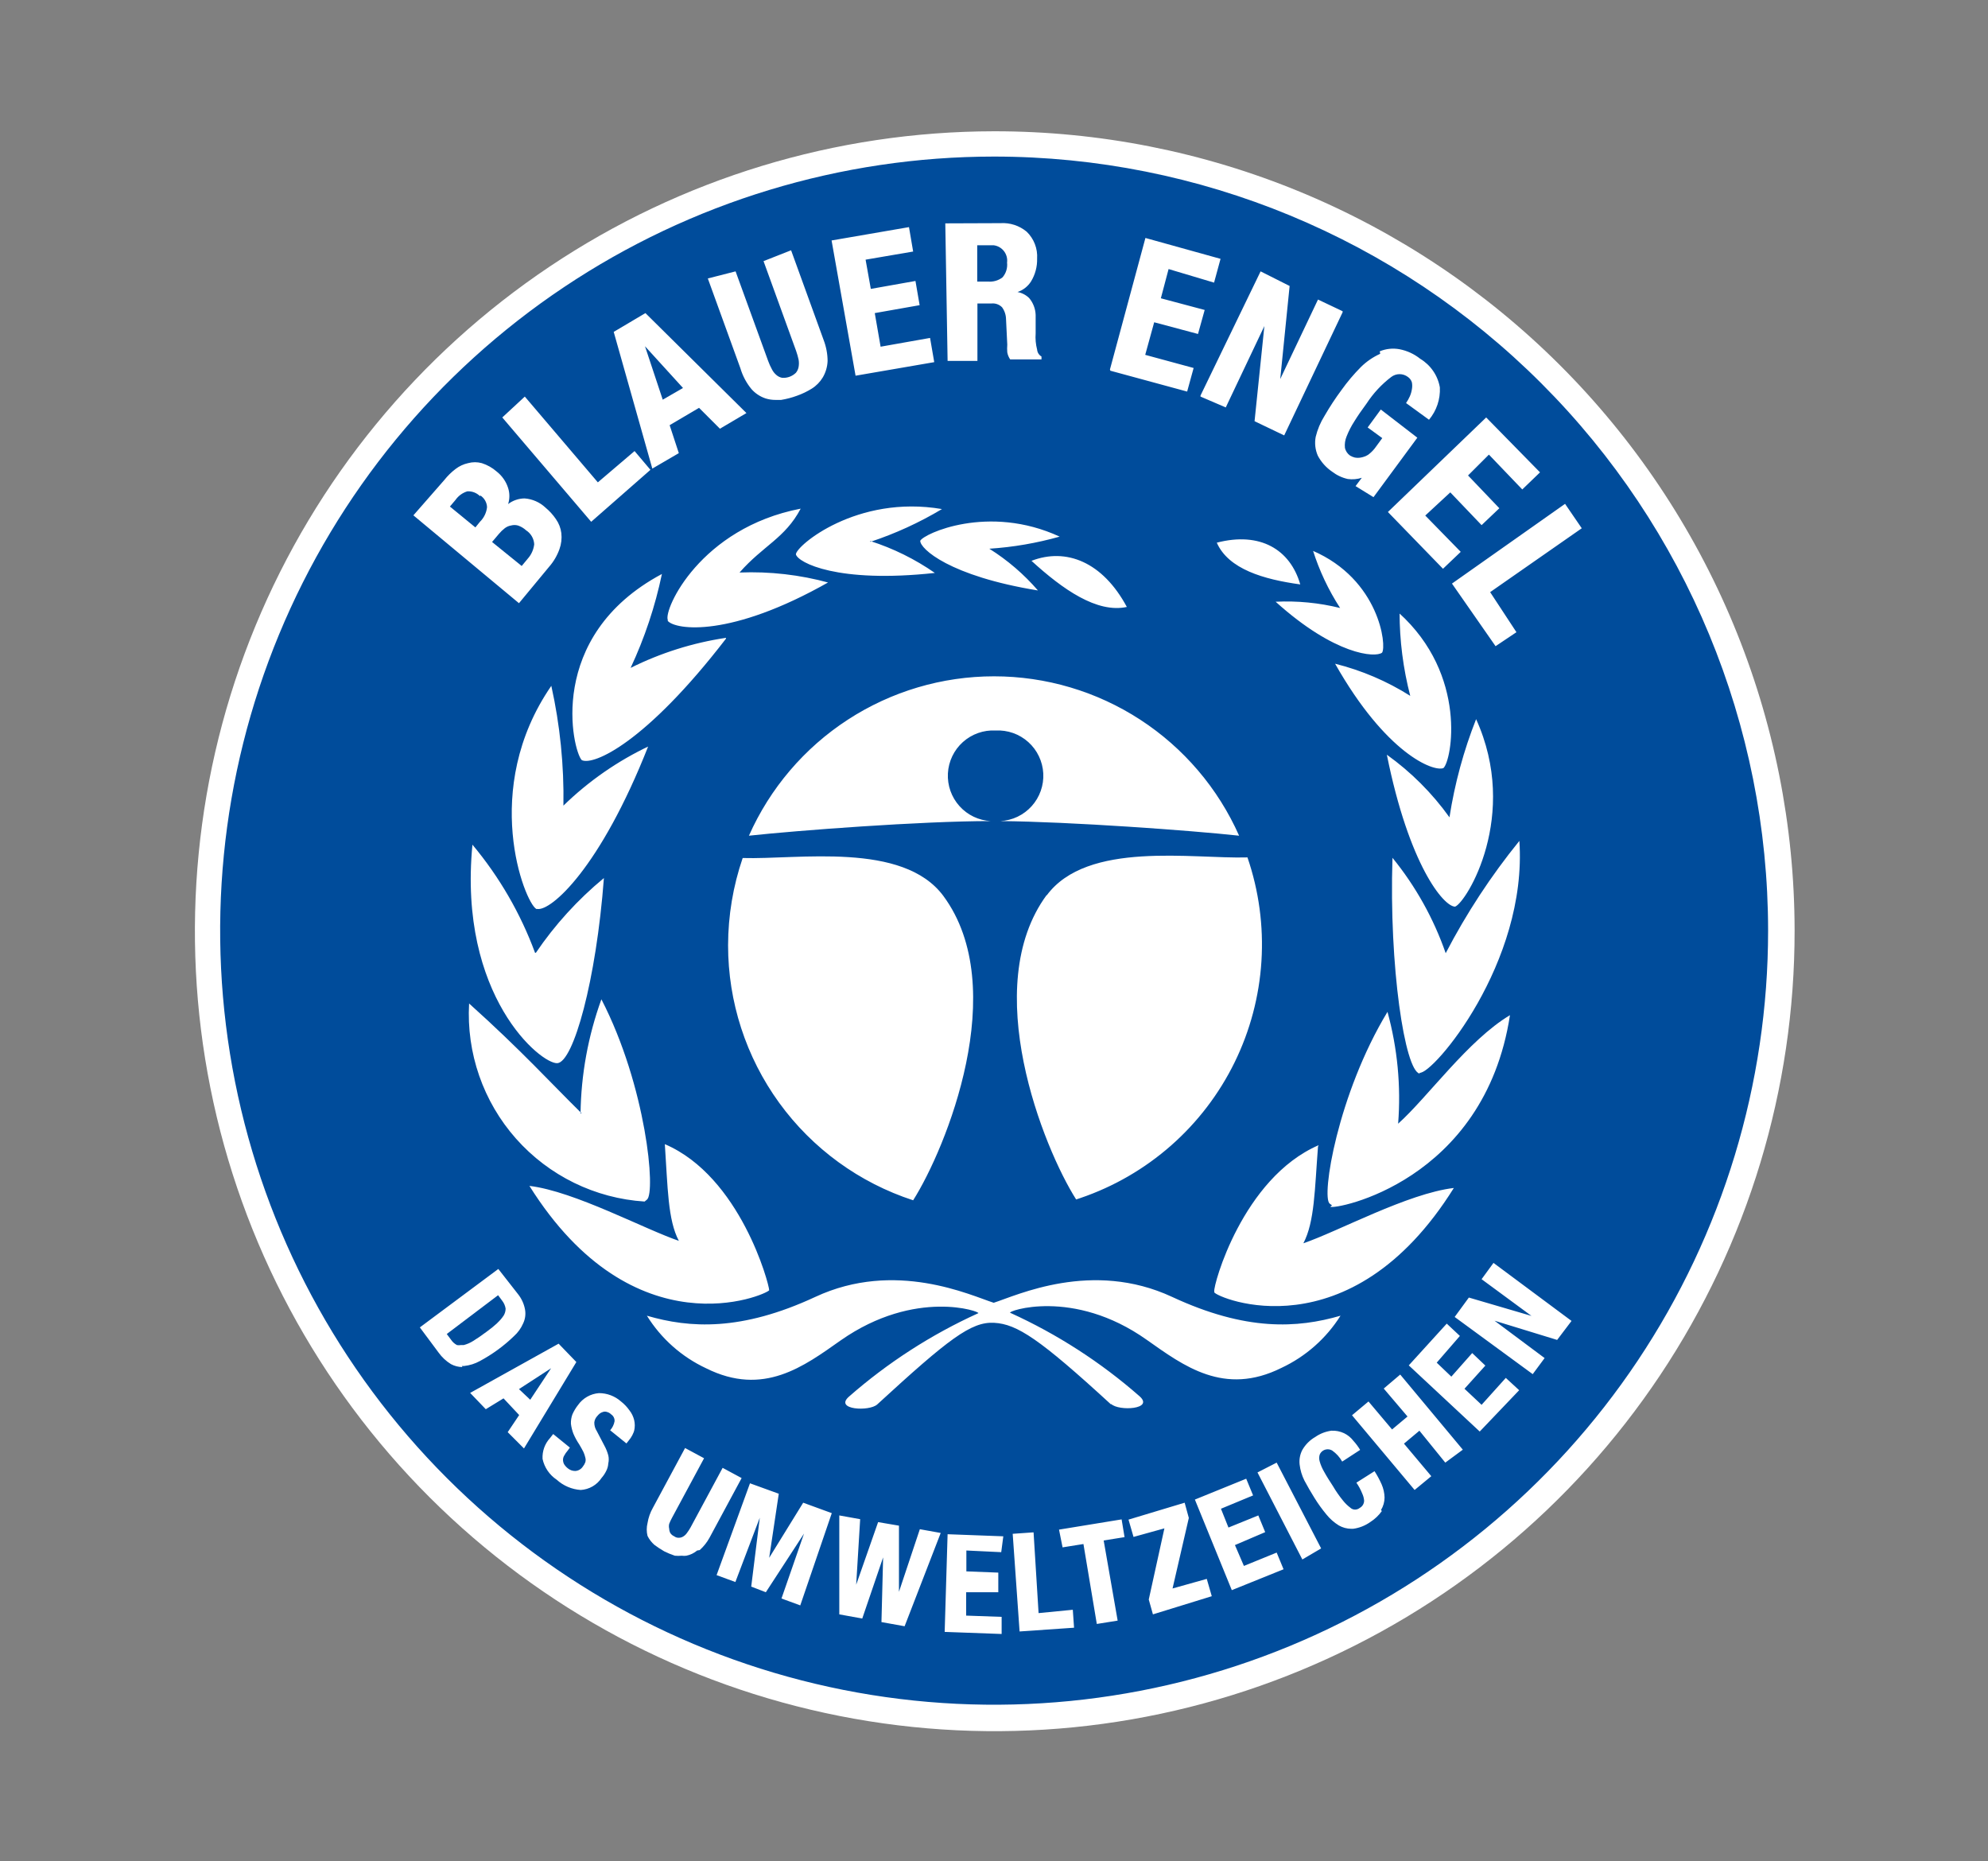
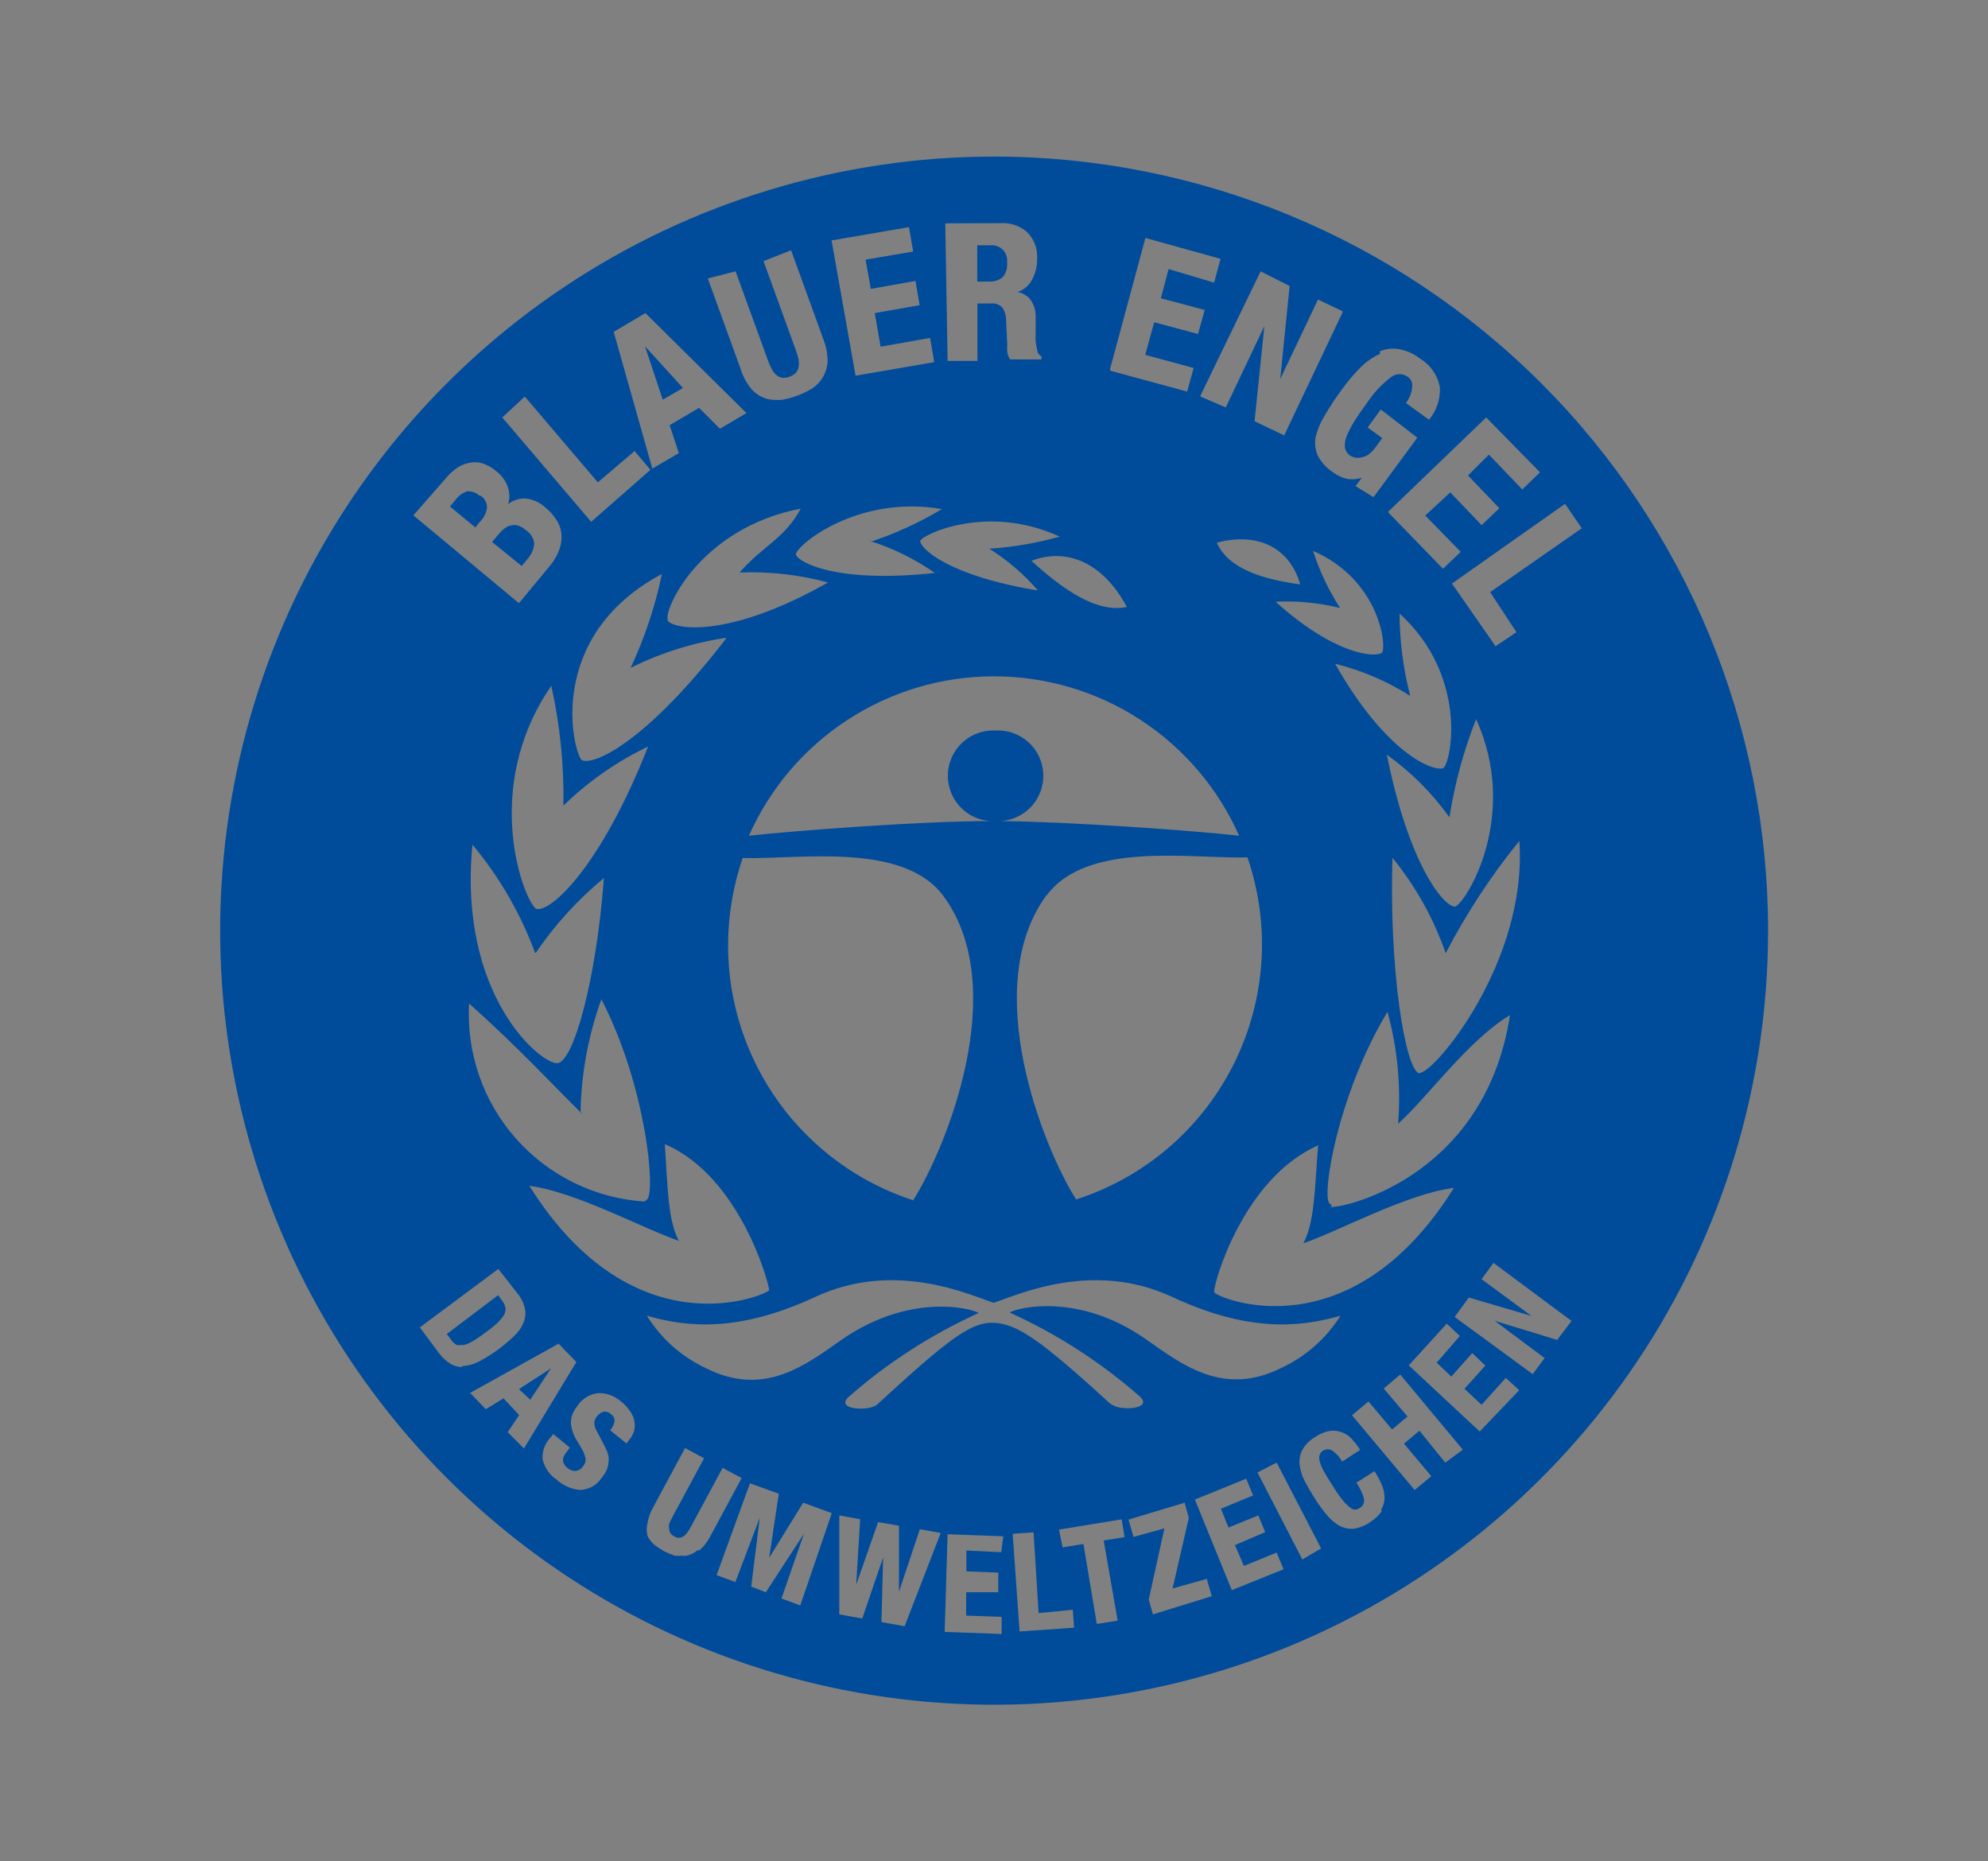
<svg xmlns="http://www.w3.org/2000/svg" fill="none" viewBox="0.99 0.98 105.91 99.14">
  <rect x="0.99" y="0.98" width="105.91" height="99.14" fill="#808080" stroke="none" />
  <g id="Logo3">
    <g id="Gruppe 173">
      <g id="Gruppe 172">
        <g id="Clip path group">
          <mask id="mask0_2510_10212" style="mask-type:luminance" maskUnits="userSpaceOnUse" x="0" y="0" width="107" height="101">
            <g id="clip-path">
              <path id="Vector" d="M106.903 0.982H0.989V100.125H106.903V0.982Z" fill="white" />
            </g>
          </mask>
          <g mask="url(#mask0_2510_10212)">
            <g id="Group">
              <g id="Gruppe 171">
                <g id="Pfad 660">
-                   <path id="Vector_2" d="M53.941 7.973C45.513 7.981 37.278 10.489 30.275 15.178C23.273 19.867 17.818 26.527 14.601 34.316C11.383 42.105 10.548 50.674 12.2 58.938C13.852 67.201 17.917 74.79 23.881 80.744C29.846 86.697 37.442 90.749 45.709 92.385C53.976 94.022 62.542 93.171 70.326 89.939C78.109 86.708 84.759 81.241 89.435 74.23C94.111 67.219 96.604 58.979 96.597 50.551C96.593 44.955 95.486 39.413 93.34 34.244C91.194 29.076 88.05 24.38 84.089 20.426C80.128 16.472 75.427 13.337 70.254 11.2C65.081 9.064 59.538 7.967 53.941 7.973Z" fill="white" />
-                 </g>
+                   </g>
                <g id="Pfad 661">
                  <path id="Vector_3" d="M37.376 21.647L35.352 19.424L36.297 22.27L37.376 21.647Z" fill="#004C9B" />
                </g>
                <g id="Pfad 662">
                  <path id="Vector_4" d="M29.105 30.74C29.297 30.526 29.417 30.258 29.45 29.973C29.442 29.823 29.398 29.677 29.323 29.548C29.247 29.418 29.142 29.309 29.016 29.228C28.891 29.113 28.744 29.026 28.583 28.972C28.463 28.939 28.336 28.939 28.216 28.972C28.094 28.992 27.98 29.042 27.882 29.117C27.768 29.205 27.663 29.306 27.571 29.417L27.204 29.85L28.783 31.129L29.105 30.74Z" fill="#004C9B" />
                </g>
                <g id="Pfad 663">
                  <path id="Vector_5" d="M53.629 15.979C53.904 16.003 54.177 15.924 54.396 15.757C54.49 15.65 54.56 15.524 54.602 15.388C54.644 15.252 54.657 15.109 54.641 14.968C54.655 14.86 54.648 14.751 54.62 14.647C54.591 14.542 54.543 14.444 54.477 14.359C54.411 14.273 54.328 14.201 54.234 14.147C54.141 14.093 54.037 14.059 53.929 14.045H53.051V15.979H53.629Z" fill="#004C9B" />
                </g>
                <g id="Pfad 664">
                  <path id="Vector_6" d="M26.559 27.407C26.472 27.321 26.367 27.253 26.253 27.209C26.138 27.165 26.015 27.146 25.892 27.151C25.636 27.228 25.413 27.388 25.259 27.607L24.959 27.963L26.315 29.075L26.559 28.774C26.771 28.566 26.905 28.291 26.937 27.996C26.932 27.872 26.897 27.75 26.835 27.642C26.773 27.533 26.686 27.441 26.582 27.374" fill="#004C9B" />
                </g>
                <g id="Pfad 665">
                  <path id="Vector_7" d="M29.238 75.542L30.35 73.863L28.638 74.975L29.238 75.542Z" fill="#004C9B" />
                </g>
                <g id="Pfad 666">
                  <path id="Vector_8" d="M27.47 71.462C27.606 71.341 27.726 71.203 27.826 71.051C27.892 70.94 27.927 70.813 27.926 70.684C27.902 70.534 27.841 70.393 27.748 70.273L27.526 69.973L24.791 72.04L25.024 72.352C25.103 72.469 25.21 72.565 25.336 72.63C25.402 72.641 25.47 72.641 25.536 72.63H25.692C25.873 72.583 26.046 72.508 26.203 72.407C26.403 72.285 26.648 72.118 26.914 71.918C27.119 71.769 27.316 71.61 27.504 71.44" fill="#004C9B" />
                </g>
                <g id="Pfad 667">
                  <path id="Vector_9" d="M53.941 9.32C45.786 9.323 37.815 11.743 31.036 16.275C24.256 20.807 18.973 27.247 15.854 34.782C12.735 42.317 11.92 50.607 13.512 58.605C15.104 66.603 19.032 73.949 24.799 79.714C30.566 85.48 37.913 89.406 45.912 90.996C53.91 92.586 62.2 91.769 69.734 88.648C77.268 85.526 83.707 80.242 88.237 73.461C92.767 66.68 95.185 58.709 95.185 50.554C95.183 39.617 90.836 29.129 83.101 21.397C75.367 13.664 64.878 9.32 53.941 9.32ZM84.368 27.819L85.258 29.12L80.377 32.522L81.778 34.656L80.666 35.401L78.343 32.066L84.368 27.819ZM54.03 39.892C53.39 39.859 52.763 40.08 52.286 40.509C51.81 40.937 51.523 41.537 51.489 42.177C51.456 42.817 51.677 43.444 52.106 43.92C52.534 44.397 53.134 44.684 53.774 44.717C50.061 44.717 43.457 45.218 40.889 45.496C42.011 42.969 43.841 40.822 46.159 39.315C48.477 37.808 51.182 37.006 53.946 37.006C56.711 37.006 59.416 37.808 61.734 39.315C64.051 40.822 65.882 42.969 67.003 45.496C64.469 45.218 58.021 44.751 54.285 44.717C54.602 44.701 54.913 44.622 55.199 44.485C55.485 44.348 55.742 44.156 55.954 43.92C56.166 43.684 56.33 43.409 56.435 43.11C56.541 42.811 56.587 42.494 56.57 42.177C56.553 41.86 56.474 41.55 56.337 41.264C56.201 40.977 56.009 40.721 55.773 40.509C55.537 40.297 55.262 40.133 54.963 40.027C54.663 39.922 54.346 39.876 54.03 39.892ZM39.666 35.001C35.386 40.559 32.607 41.771 31.984 41.471C31.506 40.993 30.028 34.879 36.253 31.555C35.893 33.281 35.333 34.96 34.586 36.557C36.185 35.76 37.899 35.22 39.666 34.956M45.158 31.977C39.9 34.968 36.987 34.534 36.565 34.056V34C36.342 33.445 38.288 29.109 43.646 28.075C42.812 29.654 41.645 30.043 40.389 31.477C41.997 31.413 43.606 31.596 45.158 32.022M35.531 40.715C32.963 47.241 30.339 49.52 29.616 49.398H29.561C28.938 49.042 26.559 43.028 30.361 37.513C30.826 39.608 31.042 41.75 31.006 43.895C32.346 42.589 33.894 41.514 35.586 40.715M29.539 51.732C30.551 50.24 31.772 48.9 33.163 47.752C32.751 53.222 31.54 57.547 30.684 57.613C29.828 57.68 25.381 54.045 26.159 45.974C27.592 47.688 28.721 49.636 29.494 51.732M31.918 60.292C31.946 58.218 32.322 56.162 33.029 54.211C35.419 58.836 35.942 64.528 35.453 64.884L35.331 64.984C32.695 64.815 30.234 63.611 28.482 61.635C26.731 59.659 25.832 57.07 25.981 54.434C28.771 56.935 30.428 58.77 31.973 60.281M37.154 67.074C36.565 65.962 36.565 64.228 36.409 61.927C40.433 63.65 41.968 69.386 41.968 69.709C41.812 69.953 34.775 73.044 29.194 64.15C31.606 64.439 35.353 66.474 37.209 67.096M39.778 51.332C39.781 49.751 40.044 48.181 40.556 46.685C43.502 46.774 49.094 45.796 51.25 48.708C54.875 53.622 51.384 62.16 49.638 64.917C46.771 63.983 44.273 62.166 42.502 59.726C40.731 57.286 39.777 54.347 39.778 51.332ZM70.906 30.309C74.485 31.844 74.874 35.39 74.619 35.746C74.263 36.024 72.117 35.89 68.949 33.033C70.104 32.977 71.261 33.089 72.384 33.367C71.761 32.407 71.272 31.367 70.928 30.276M75.497 33.611C79.21 36.947 78.321 41.527 77.887 41.894C77.353 42.105 74.83 41.127 72.117 36.335C73.534 36.689 74.885 37.267 76.12 38.047C75.743 36.595 75.552 35.1 75.552 33.6M79.621 39.27C81.967 44.417 79.11 49.053 78.51 49.275C77.898 49.275 76.053 47.052 74.874 41.182C76.162 42.103 77.289 43.23 78.21 44.517C78.488 42.724 78.965 40.968 79.632 39.281M65.814 29.887C68.126 29.287 69.727 30.254 70.261 32.111C68.315 31.844 66.436 31.299 65.814 29.887ZM56.753 48.675C58.91 45.751 64.535 46.741 67.448 46.652C68.057 48.427 68.31 50.305 68.193 52.178C68.076 54.051 67.59 55.883 66.764 57.568C65.938 59.253 64.787 60.759 63.379 61.999C61.97 63.239 60.331 64.189 58.554 64.795L58.321 64.873C56.575 62.127 53.14 53.556 56.753 48.653M71.206 62.06C71.028 64.35 71.028 66.062 70.427 67.207C72.284 66.574 75.986 64.55 78.443 64.261C72.884 73.155 65.825 70.109 65.68 69.82V69.764C65.614 69.475 67.181 63.739 71.239 61.982M71.951 65.184L71.828 65.095C71.373 64.739 72.251 59.27 74.908 54.879C75.44 56.817 75.632 58.833 75.475 60.837C77.053 59.425 79.199 56.39 81.433 55.056C80.066 63.95 72.095 65.429 71.862 65.262M76.62 58.169C75.83 58.002 74.986 52.455 75.174 46.674C76.408 48.19 77.367 49.909 78.009 51.755C79.112 49.633 80.426 47.629 81.934 45.773C82.378 52.277 77.32 58.225 76.62 58.125M83.034 26.141L82.089 27.052L80.311 25.196L79.199 26.307L80.867 28.053L79.921 28.953L78.254 27.208L76.92 28.442L78.81 30.376L77.865 31.277L74.93 28.253L80.166 23.217L83.034 26.141ZM74.496 19.693C74.827 19.556 75.19 19.518 75.541 19.581C75.948 19.659 76.33 19.834 76.653 20.093C76.926 20.257 77.161 20.478 77.341 20.741C77.522 21.003 77.643 21.302 77.698 21.616C77.729 22.243 77.523 22.858 77.12 23.339L75.897 22.45C75.975 22.337 76.042 22.218 76.097 22.094C76.151 21.974 76.188 21.846 76.208 21.716C76.231 21.595 76.231 21.47 76.208 21.349C76.173 21.232 76.098 21.13 75.997 21.06C75.869 20.963 75.713 20.91 75.552 20.91C75.392 20.91 75.236 20.963 75.108 21.06C74.593 21.452 74.15 21.93 73.796 22.472C73.54 22.817 73.318 23.139 73.14 23.428C72.977 23.68 72.839 23.949 72.729 24.228C72.65 24.418 72.619 24.624 72.64 24.829C72.674 25 72.774 25.151 72.918 25.251C72.994 25.296 73.076 25.329 73.162 25.351C73.272 25.373 73.386 25.373 73.496 25.351C73.63 25.327 73.758 25.278 73.874 25.207C74.008 25.109 74.128 24.993 74.23 24.862L74.63 24.317L73.852 23.75L74.552 22.794L76.498 24.295L74.163 27.463L73.207 26.874L73.54 26.43C73.3 26.508 73.046 26.53 72.795 26.496C72.492 26.429 72.208 26.296 71.962 26.107C71.639 25.889 71.376 25.595 71.195 25.251C71.058 24.936 71.019 24.588 71.083 24.251C71.178 23.857 71.336 23.482 71.55 23.139C71.827 22.658 72.131 22.194 72.462 21.749C72.773 21.314 73.119 20.905 73.496 20.526C73.793 20.235 74.139 19.998 74.519 19.826M69.694 16.213L69.194 21.171L71.206 16.936L72.517 17.558V17.614L69.405 24.173L67.826 23.417L68.349 18.348L66.292 22.683L64.947 22.105V22.049L68.148 15.435L69.694 16.213ZM60.122 20.66L62.012 13.656L66.014 14.768L65.669 16.035L63.246 15.312L62.834 16.869L65.169 17.491L64.813 18.77L62.479 18.147L62.001 19.882L64.58 20.582L64.235 21.838L60.144 20.727L60.122 20.66ZM61.022 33.311C59.433 33.656 57.609 32.377 55.942 30.854C57.787 30.143 59.733 30.91 61.022 33.311ZM53.696 30.209C54.665 30.818 55.538 31.567 56.286 32.433C51.573 31.666 50.005 30.209 50.016 29.787C50.183 29.42 53.641 27.808 57.443 29.565C56.22 29.91 54.964 30.127 53.696 30.209ZM54.285 12.867C54.793 12.834 55.295 12.997 55.686 13.322C55.877 13.507 56.026 13.731 56.122 13.979C56.218 14.226 56.259 14.492 56.242 14.757C56.253 15.183 56.141 15.604 55.92 15.968C55.752 16.236 55.496 16.436 55.197 16.535C55.432 16.578 55.649 16.691 55.819 16.858C56.032 17.111 56.153 17.428 56.164 17.758V18.737C56.142 19.028 56.169 19.321 56.242 19.604C56.248 19.679 56.273 19.752 56.313 19.816C56.354 19.88 56.41 19.933 56.475 19.971V20.126H54.808C54.729 20.013 54.676 19.884 54.652 19.748C54.641 19.611 54.641 19.474 54.652 19.337L54.586 17.981C54.582 17.753 54.508 17.532 54.374 17.347C54.299 17.272 54.208 17.215 54.108 17.18C54.008 17.146 53.901 17.134 53.796 17.147H53.062V20.204H51.473L51.35 12.878L54.285 12.867ZM47.348 29.798C48.575 30.19 49.737 30.764 50.795 31.499C45.592 32.066 43.502 30.943 43.391 30.51C43.391 30.065 46.626 27.319 51.173 28.097C49.969 28.817 48.691 29.403 47.359 29.843M49.416 13.078L49.638 14.379L47.104 14.812L47.382 16.369L49.761 15.946L49.983 17.236L47.593 17.658L47.904 19.448L50.539 18.981L50.761 20.271L46.57 20.993L45.292 13.789L49.416 13.078ZM40.178 15.435L41.912 20.204C41.967 20.357 42.034 20.506 42.112 20.649C42.171 20.769 42.254 20.875 42.357 20.96C42.442 21.034 42.546 21.084 42.657 21.105C42.791 21.115 42.926 21.096 43.053 21.05C43.179 21.004 43.294 20.932 43.391 20.838C43.465 20.748 43.515 20.641 43.535 20.526C43.558 20.398 43.558 20.266 43.535 20.137C43.501 19.979 43.456 19.823 43.402 19.67L41.667 14.89L43.135 14.312L44.869 19.092C45.005 19.447 45.077 19.824 45.08 20.204C45.069 20.513 44.981 20.815 44.825 21.082C44.679 21.326 44.477 21.532 44.235 21.683C43.987 21.837 43.722 21.964 43.446 22.061C43.172 22.162 42.889 22.236 42.601 22.283H42.312C42.131 22.284 41.951 22.258 41.779 22.205C41.487 22.108 41.226 21.936 41.023 21.705C40.753 21.378 40.553 21 40.433 20.593L38.699 15.813L40.178 15.435ZM35.375 17.658L40.756 22.983L39.344 23.817L38.232 22.705L36.665 23.628L37.154 25.118L35.742 25.941L33.685 18.659L35.375 17.658ZM28.949 22.105L32.84 26.674L34.797 25.007L35.642 26.007L32.485 28.775L27.749 23.217L28.949 22.105ZM24.658 26.552C24.833 26.331 25.034 26.133 25.258 25.963C25.455 25.811 25.683 25.704 25.925 25.651C26.166 25.585 26.419 25.585 26.659 25.651C26.95 25.744 27.219 25.895 27.448 26.096C27.736 26.321 27.949 26.627 28.06 26.974C28.149 27.253 28.149 27.552 28.06 27.83C28.312 27.638 28.621 27.533 28.938 27.53C29.354 27.561 29.747 27.733 30.05 28.019C30.263 28.196 30.451 28.402 30.606 28.631C30.762 28.852 30.861 29.108 30.895 29.376C30.928 29.665 30.894 29.958 30.795 30.232C30.671 30.579 30.483 30.9 30.239 31.177L28.638 33.111L23.013 28.431L24.658 26.552ZM25.625 73.8C25.412 73.799 25.202 73.745 25.014 73.644C24.757 73.486 24.534 73.278 24.358 73.033L23.357 71.688L27.538 68.575L28.582 69.909C28.774 70.148 28.904 70.43 28.96 70.731C29.006 70.984 28.971 71.245 28.86 71.476C28.748 71.735 28.581 71.966 28.371 72.154C27.831 72.677 27.221 73.122 26.559 73.478C26.298 73.622 26.011 73.713 25.714 73.744H25.592M28.038 77.268L28.649 76.357L27.815 75.468L26.87 76.046L26.037 75.178L30.75 72.555L31.695 73.533L28.905 78.136L28.038 77.268ZM34.797 77.124C34.738 77.341 34.632 77.542 34.486 77.713L34.363 77.869L33.496 77.168C33.617 77.034 33.698 76.868 33.73 76.69C33.736 76.619 33.722 76.547 33.691 76.483C33.66 76.418 33.612 76.363 33.552 76.323C33.488 76.258 33.407 76.212 33.318 76.19C33.254 76.168 33.183 76.168 33.118 76.19C33.059 76.207 33.002 76.233 32.952 76.268C32.898 76.31 32.849 76.359 32.807 76.412C32.718 76.507 32.663 76.628 32.651 76.757C32.649 76.919 32.696 77.078 32.785 77.213L33.185 77.98C33.276 78.145 33.347 78.32 33.396 78.502C33.429 78.645 33.429 78.793 33.396 78.936C33.388 79.076 33.35 79.212 33.285 79.336C33.221 79.469 33.138 79.593 33.041 79.703C32.918 79.89 32.754 80.045 32.561 80.157C32.368 80.269 32.151 80.334 31.929 80.348C31.453 80.316 31.003 80.124 30.65 79.803C30.262 79.546 29.991 79.147 29.894 78.691C29.883 78.489 29.913 78.286 29.981 78.095C30.05 77.904 30.157 77.729 30.294 77.58L30.461 77.368L31.351 78.091L31.228 78.258C31.159 78.336 31.099 78.422 31.05 78.514C31.006 78.583 30.983 78.664 30.984 78.747C30.985 78.824 31.004 78.9 31.039 78.969C31.095 79.06 31.166 79.139 31.251 79.203C31.361 79.291 31.498 79.338 31.64 79.336C31.72 79.331 31.798 79.307 31.867 79.266C31.936 79.226 31.996 79.17 32.04 79.103C32.097 79.033 32.142 78.954 32.173 78.869C32.196 78.789 32.196 78.705 32.173 78.625C32.15 78.522 32.117 78.421 32.073 78.325C32.007 78.191 31.929 78.058 31.851 77.924C31.73 77.745 31.626 77.556 31.54 77.357C31.473 77.186 31.428 77.007 31.406 76.824C31.399 76.653 31.425 76.483 31.484 76.323C31.562 76.145 31.663 75.977 31.784 75.823C31.911 75.642 32.077 75.492 32.269 75.382C32.461 75.272 32.675 75.207 32.896 75.189C33.33 75.188 33.749 75.346 34.074 75.634C34.245 75.767 34.394 75.925 34.519 76.101C34.641 76.255 34.729 76.433 34.775 76.624C34.819 76.81 34.819 77.004 34.775 77.191M38.132 83.572C37.966 83.712 37.767 83.808 37.554 83.85C37.473 83.861 37.391 83.861 37.309 83.85C37.187 83.861 37.065 83.861 36.943 83.85C36.748 83.785 36.559 83.707 36.376 83.616C36.195 83.512 36.02 83.397 35.853 83.272C35.7 83.138 35.575 82.976 35.486 82.794C35.431 82.571 35.431 82.338 35.486 82.115C35.532 81.826 35.63 81.547 35.775 81.293L37.487 78.113L38.499 78.658L36.787 81.838C36.732 81.938 36.684 82.042 36.642 82.149C36.62 82.236 36.62 82.328 36.642 82.416C36.644 82.493 36.663 82.569 36.698 82.638C36.749 82.717 36.822 82.779 36.909 82.816C36.979 82.87 37.066 82.897 37.154 82.894C37.236 82.894 37.317 82.871 37.387 82.827C37.467 82.779 37.535 82.715 37.587 82.638C37.657 82.546 37.72 82.449 37.776 82.349L39.488 79.169L40.5 79.714L38.788 82.894C38.653 83.141 38.476 83.362 38.266 83.55M43.624 86.496L42.623 86.129L43.824 82.671L41.79 85.795L41.011 85.495L41.467 81.826L40.167 85.251L39.166 84.884L40.945 79.992L42.479 80.548L41.968 83.961L43.78 81.026L45.303 81.582L43.624 86.496ZM49.183 87.607L47.949 87.385L48.038 83.939L46.926 87.196L45.703 86.974V81.704L46.815 81.904L46.603 85.395L47.771 82.06L48.882 82.249V85.773L49.994 82.438L51.106 82.638L49.183 87.607ZM54.33 83.661L52.473 83.572V84.684L54.174 84.75V85.795H52.462V87.04L54.352 87.107V88.019L51.317 87.908L51.473 82.705L54.441 82.816L54.33 83.661ZM55.308 87.885L54.941 82.683L56.053 82.605L56.32 86.907L58.143 86.729L58.21 87.685L55.308 87.885ZM60.533 87.307L59.422 87.485L58.71 83.227L57.598 83.405L57.409 82.46L60.744 81.915L60.9 82.86L59.788 83.038L60.533 87.307ZM60.178 75.79C56.375 72.299 55.175 71.51 53.952 71.443C52.729 71.376 51.528 72.299 47.726 75.79C47.304 76.179 45.425 76.079 46.214 75.379C48.281 73.566 50.604 72.068 53.107 70.932C53.285 70.865 49.772 69.587 45.781 72.377C43.824 73.755 41.667 75.39 38.61 73.867C37.308 73.259 36.211 72.285 35.453 71.065C37.732 71.732 40.478 71.899 44.424 70.064C48.693 68.075 52.707 69.987 53.93 70.376C55.153 69.987 59.166 68.075 63.435 70.064C67.381 71.899 70.105 71.732 72.406 71.065C71.645 72.273 70.553 73.238 69.26 73.844C66.203 75.367 64.046 73.733 62.09 72.355C58.143 69.553 54.597 70.843 54.808 70.909C57.311 72.046 59.634 73.544 61.7 75.356C62.49 76.057 60.589 76.157 60.189 75.768M62.412 86.974L62.19 86.184L63.023 82.393L61.378 82.849L61.111 81.927L64.102 81.026L64.324 81.838L63.457 85.595L65.28 85.084L65.547 86.007L62.412 86.974ZM66.614 85.684L64.647 80.859L67.381 79.748L67.748 80.637L66.036 81.348L66.436 82.349L68.026 81.704L68.393 82.594L66.781 83.283L67.259 84.394L69.004 83.683L69.371 84.572L66.614 85.684ZM70.372 84.05L67.982 79.414L69.004 78.891L71.373 83.461L70.372 84.05ZM74.608 81.471C74.44 81.706 74.229 81.906 73.985 82.06C73.715 82.251 73.402 82.373 73.073 82.416H72.973C72.743 82.413 72.517 82.352 72.317 82.238C72.063 82.081 71.837 81.882 71.65 81.649C71.419 81.371 71.208 81.077 71.017 80.77C70.828 80.47 70.65 80.159 70.483 79.848C70.348 79.58 70.261 79.29 70.227 78.992C70.196 78.724 70.247 78.452 70.372 78.213C70.537 77.927 70.774 77.689 71.061 77.524C71.316 77.347 71.61 77.233 71.917 77.191C72.151 77.179 72.384 77.225 72.595 77.324C72.792 77.419 72.964 77.561 73.096 77.735C73.23 77.882 73.349 78.043 73.451 78.213L72.495 78.836C72.364 78.602 72.181 78.401 71.962 78.247C71.889 78.204 71.807 78.181 71.723 78.181C71.638 78.181 71.556 78.204 71.484 78.247C71.398 78.298 71.332 78.376 71.295 78.469C71.261 78.585 71.261 78.709 71.295 78.825C71.349 79.016 71.428 79.198 71.528 79.37C71.673 79.636 71.839 79.892 72.006 80.148C72.163 80.417 72.342 80.674 72.54 80.915C72.653 81.057 72.783 81.184 72.929 81.293C72.963 81.326 73.003 81.351 73.047 81.368C73.091 81.386 73.137 81.394 73.184 81.393C73.274 81.392 73.36 81.361 73.429 81.304C73.497 81.267 73.555 81.214 73.596 81.148C73.64 81.078 73.663 80.998 73.663 80.915C73.652 80.784 73.618 80.656 73.562 80.537C73.481 80.333 73.376 80.139 73.251 79.959L74.218 79.347C74.362 79.571 74.488 79.805 74.596 80.048C74.693 80.269 74.745 80.507 74.752 80.748C74.751 80.984 74.686 81.214 74.563 81.415M77.987 78.891L76.609 77.191L75.786 77.88L77.242 79.614L76.353 80.348L73.018 76.368L73.896 75.634L75.152 77.124L75.975 76.435L74.708 74.945L75.586 74.2L78.921 78.202L77.987 78.891ZM79.822 77.235L76.042 73.711L78.065 71.487L78.765 72.143L77.531 73.566L78.31 74.311L79.421 73.055L80.122 73.722L79.01 74.956L79.921 75.812L81.211 74.378L81.923 75.034L79.822 77.235ZM83.946 72.355L80.611 71.332L83.279 73.322L82.645 74.178L78.487 71.132L79.243 70.098L82.579 71.076L79.921 69.12L80.555 68.252L84.713 71.343L83.946 72.355Z" fill="#004C9B" />
                </g>
              </g>
            </g>
          </g>
        </g>
      </g>
    </g>
  </g>
</svg>